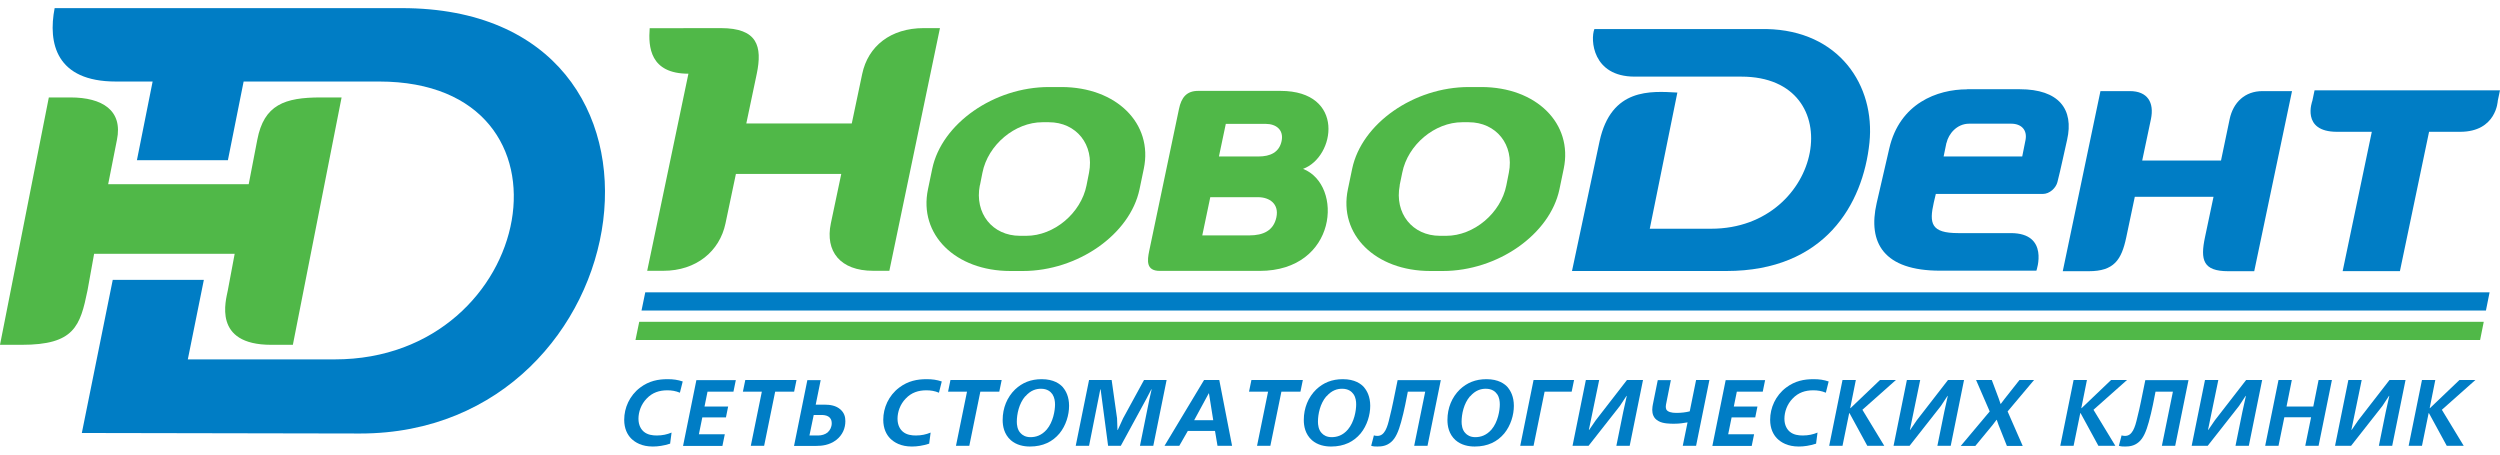
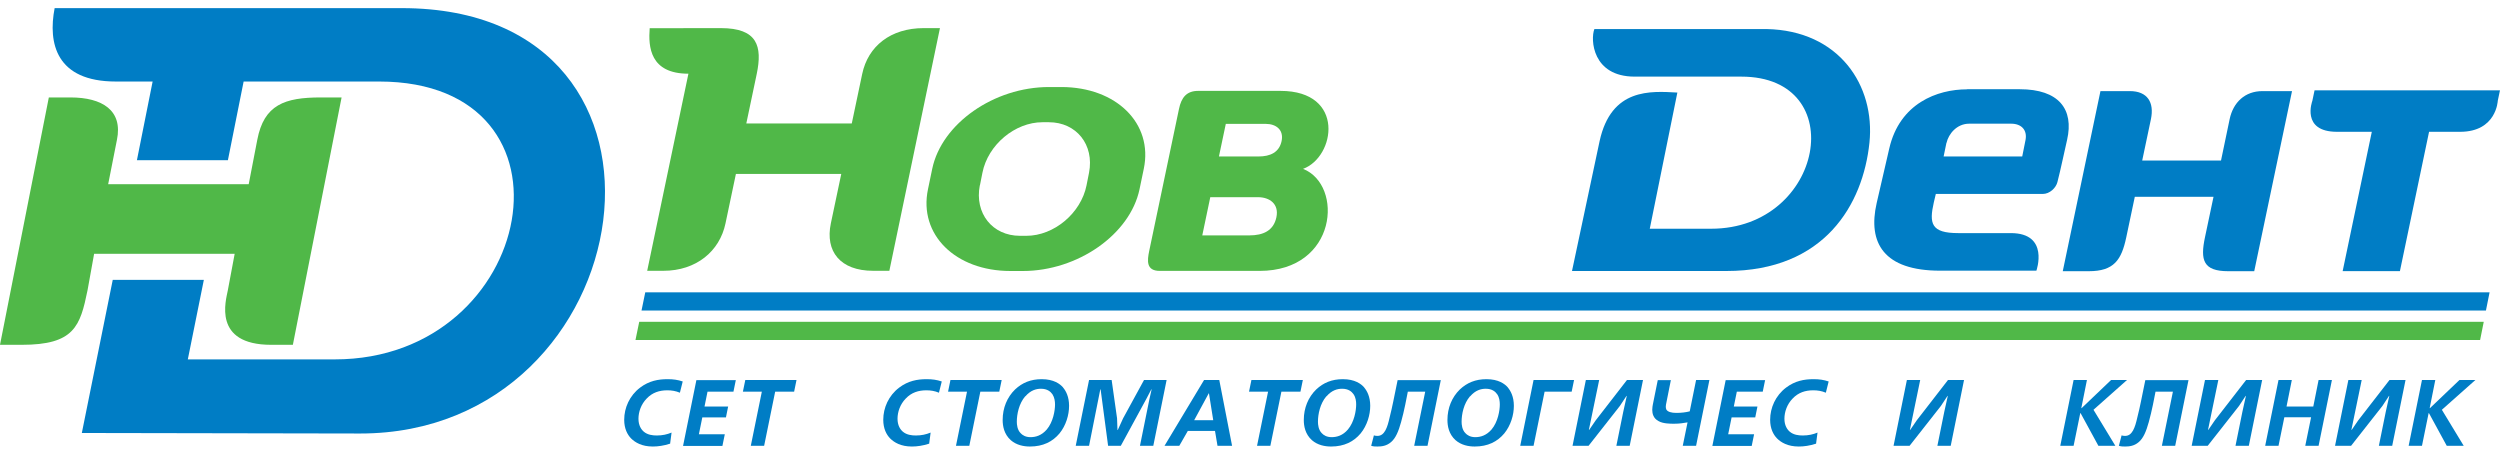
<svg xmlns="http://www.w3.org/2000/svg" width="220" height="40" viewBox="0 0 220 40" fill="none">
  <path d="M81.287 2.474C78.382 2.474 76.385 4.059 75.872 6.514L74.956 10.866H65.675L66.591 6.514C67.104 4.059 66.655 2.474 63.431 2.474C63.431 2.474 57.759 2.483 57.173 2.483C57.045 4.114 57.191 6.486 60.581 6.486L56.953 23.83H58.373C61.277 23.83 63.33 22.107 63.843 19.661L64.759 15.309H74.031L73.114 19.661C72.601 22.116 73.93 23.83 76.843 23.83H78.263L82.716 2.474H81.296H81.287Z" fill="#50B848" />
  <path d="M203.68 7.952L203.488 8.869C203.488 8.869 202.452 11.599 205.659 11.599H208.719L206.154 23.857H211.193L213.758 11.599H216.488C219.695 11.599 219.804 8.869 219.804 8.869L219.997 7.952H203.68Z" fill="#007DC5" />
  <path d="M199.105 8.017C197.547 8.017 196.521 9.015 196.21 10.481L195.449 14.127H188.514L189.283 10.481C189.586 9.015 188.981 8.017 187.424 8.017H184.84L181.523 23.866H183.814C186.031 23.866 186.691 22.877 187.112 20.88L187.863 17.316H194.79L194.038 20.88C193.617 22.877 193.864 23.866 196.081 23.866H198.372L201.698 8.017H199.114H199.105Z" fill="#007DC5" />
  <path d="M86.234 16.308L86.454 15.199C86.939 12.744 89.312 10.756 91.74 10.756H92.299C94.727 10.756 96.311 12.744 95.835 15.199L95.615 16.308C95.13 18.754 92.757 20.751 90.32 20.751H89.761C87.324 20.751 85.748 18.763 86.224 16.308M92.308 7.659C87.47 7.659 82.871 10.875 82.037 14.851L81.662 16.656C80.828 20.632 84.071 23.848 88.918 23.848H90.008C94.846 23.848 99.445 20.623 100.278 16.656L100.654 14.851C101.488 10.875 98.245 7.659 93.398 7.659H92.299H92.308Z" fill="#50B848" />
-   <path d="M123.168 16.308L123.397 15.199C123.883 12.744 126.247 10.756 128.684 10.756H129.243C131.67 10.756 133.265 12.744 132.779 15.199L132.559 16.308C132.074 18.754 129.701 20.751 127.273 20.751H126.714C124.286 20.751 122.701 18.763 123.178 16.308M129.261 7.659C124.414 7.659 119.824 10.875 118.991 14.851L118.615 16.656C117.781 20.632 121.025 23.848 125.871 23.848H126.961C131.799 23.848 136.398 20.623 137.232 16.656L137.607 14.851C138.441 10.875 135.198 7.659 130.351 7.659H129.261Z" fill="#50B848" />
  <path d="M56.783 25.726L56.453 27.329H218.762L219.083 25.726H56.783Z" fill="#007DC5" />
  <path d="M56.252 28.319L55.922 29.922H218.249L218.57 28.319H56.252Z" fill="#50B848" />
  <path d="M28.218 8.575C25.066 8.575 23.225 9.208 22.639 12.313L21.887 16.207H9.519L10.289 12.313C10.829 9.711 8.997 8.575 6.202 8.575H4.297L0 30.344H1.906C6.532 30.344 7.055 28.722 7.705 25.534L8.282 22.336H20.651C20.651 22.336 20.238 24.498 20.046 25.561C19.89 26.404 18.672 30.344 23.866 30.344H25.772L30.06 8.575H28.227H28.218Z" fill="#50B848" />
  <path d="M4.81 0.705C4.205 3.811 4.948 7.174 10.188 7.174H13.431L12.048 14.1H20.055L21.439 7.174H33.358C51.892 7.174 47.247 31.626 29.464 31.626H16.528L17.939 24.627H9.922L7.201 38.103L31.7 38.149C56.675 38.149 62.52 0.715 35.355 0.715H4.81V0.705Z" fill="#007DC5" />
  <path d="M106.505 17.352H110.701C111.727 17.352 112.57 17.948 112.323 19.12C112.076 20.293 111.169 20.715 109.941 20.715H105.8L106.505 17.352ZM107.861 10.902H111.398C112.268 10.902 112.992 11.406 112.781 12.414C112.57 13.404 111.792 13.77 110.747 13.77H107.266L107.87 10.902H107.861ZM112.46 7.998H105.433C104.444 7.998 103.958 8.557 103.748 9.601C103.665 10.014 101.475 20.476 101.127 22.098C100.962 22.913 100.834 23.839 102.062 23.839H110.839C117.701 23.839 118.251 16.271 114.668 14.86C117.508 13.825 118.425 7.998 112.68 7.998C112.607 7.998 112.534 7.998 112.46 7.998Z" fill="#50B848" />
  <path d="M171.295 12.57C171.469 11.8 172.184 10.884 173.293 10.884H176.976C177.901 10.884 178.405 11.452 178.249 12.304C178.24 12.368 177.956 13.77 177.956 13.77H171.039L171.286 12.57H171.295ZM173.1 7.861C170.48 7.861 167.173 9.088 166.256 13.065C165.881 14.704 165.478 16.445 165.148 17.865C164.342 21.383 165.78 23.82 170.727 23.82H179.202C179.202 23.82 180.375 20.513 176.948 20.513H172.321C169.921 20.513 169.756 19.661 170.178 17.801C170.26 17.48 170.352 17.068 170.352 17.068H179.761C180.375 17.068 180.924 16.537 181.053 16.024C181.337 14.934 181.712 13.12 181.905 12.304C182.518 9.62 181.19 7.852 177.736 7.852H173.109L173.1 7.861Z" fill="#007DC5" />
  <path d="M155.432 2.556H140.306C139.948 3.454 140.113 6.743 143.851 6.743C143.851 6.743 152.949 6.743 153.242 6.743C162.908 6.743 160.507 20.128 150.585 20.128H145.18L147.608 8.145C145.253 8.016 141.79 7.732 140.764 12.423L138.336 23.848H151.923C160.571 23.848 163.943 17.994 164.511 12.561C165.033 7.531 161.845 2.675 155.441 2.556H155.432Z" fill="#007DC5" />
  <path d="M58.952 39.047C58.42 39.221 57.907 39.294 57.449 39.294C56.478 39.294 55.892 38.937 55.534 38.58C55.214 38.25 54.93 37.728 54.93 36.94C54.93 35.896 55.397 34.815 56.331 34.109C57.119 33.514 57.926 33.367 58.75 33.367C59.245 33.367 59.639 33.422 60.079 33.569L59.831 34.558C59.456 34.402 59.107 34.347 58.723 34.347C58.026 34.347 57.413 34.54 56.909 35.071C56.414 35.575 56.185 36.253 56.185 36.848C56.185 37.444 56.432 37.801 56.661 37.994C56.991 38.268 57.422 38.323 57.797 38.323C58.292 38.323 58.695 38.232 59.098 38.067L58.97 39.047H58.952Z" fill="#007DC5" />
  <path d="M64.754 33.44L64.544 34.466H62.262L61.997 35.776H64.076L63.884 36.729H61.804L61.502 38.214H63.783L63.572 39.24H60.109L61.282 33.449H64.745L64.754 33.44Z" fill="#007DC5" />
  <path d="M70.093 33.44L69.883 34.466H68.215L67.244 39.23H66.071L67.042 34.466H65.375L65.586 33.44H70.102H70.093Z" fill="#007DC5" />
-   <path d="M71.781 35.611H72.596C73.017 35.611 73.567 35.676 73.97 36.042C74.291 36.335 74.392 36.674 74.392 37.059C74.392 37.664 74.163 38.278 73.567 38.736C72.972 39.175 72.33 39.24 71.826 39.24H69.875L71.048 33.449H72.22L71.781 35.621V35.611ZM71.231 38.323H72.01C72.312 38.323 72.624 38.223 72.825 38.058C73.045 37.865 73.192 37.581 73.192 37.252C73.192 36.601 72.642 36.519 72.294 36.519H71.607L71.231 38.323Z" fill="#007DC5" />
  <path d="M81.749 39.047C81.217 39.221 80.704 39.294 80.246 39.294C79.275 39.294 78.689 38.937 78.331 38.58C78.011 38.25 77.727 37.728 77.727 36.94C77.727 35.896 78.194 34.815 79.128 34.109C79.916 33.514 80.722 33.367 81.547 33.367C82.042 33.367 82.436 33.422 82.875 33.569L82.628 34.558C82.252 34.402 81.904 34.347 81.519 34.347C80.823 34.347 80.209 34.54 79.706 35.071C79.211 35.575 78.982 36.253 78.982 36.848C78.982 37.444 79.229 37.801 79.458 37.994C79.788 38.268 80.219 38.323 80.594 38.323C81.089 38.323 81.492 38.232 81.895 38.067L81.767 39.047H81.749Z" fill="#007DC5" />
  <path d="M88.148 33.44L87.937 34.466H86.27L85.299 39.23H84.126L85.097 34.466H83.43L83.64 33.44H88.157H88.148Z" fill="#007DC5" />
  <path d="M93.548 34.1C93.796 34.393 94.079 34.906 94.079 35.712C94.079 36.519 93.805 37.444 93.237 38.14C92.632 38.864 91.789 39.294 90.635 39.294C90.094 39.294 89.453 39.175 88.949 38.736C88.353 38.204 88.234 37.49 88.234 36.958C88.234 35.896 88.628 34.952 89.325 34.274C89.957 33.678 90.708 33.367 91.67 33.367C92.733 33.367 93.282 33.788 93.548 34.091V34.1ZM90.222 34.869C89.664 35.52 89.48 36.454 89.48 37.114C89.48 37.352 89.517 37.819 89.81 38.113C89.966 38.287 90.241 38.47 90.681 38.47C91.148 38.47 91.661 38.323 92.119 37.792C92.678 37.132 92.843 36.125 92.843 35.593C92.843 35.318 92.797 34.979 92.614 34.695C92.449 34.457 92.156 34.21 91.606 34.21C91.175 34.21 90.69 34.347 90.232 34.879L90.222 34.869Z" fill="#007DC5" />
  <path d="M97.513 39.23L96.854 34.265H96.826L95.837 39.23H94.664L95.837 33.44H97.825L98.301 36.812L98.338 37.838H98.365L98.833 36.812L100.674 33.44H102.662L101.49 39.23H100.317L101.141 35.163L101.343 34.265H101.315L100.885 35.089L98.631 39.23H97.513Z" fill="#007DC5" />
  <path d="M107.296 33.44L108.423 39.23H107.14L106.92 37.92H104.529L103.778 39.23H102.477L105.958 33.44H107.296ZM106.764 36.977L106.389 34.613H106.37L105.088 36.977H106.764Z" fill="#007DC5" />
  <path d="M114.651 33.44L114.44 34.466H112.763L111.792 39.23H110.62L111.591 34.466H109.914L110.125 33.44H114.641H114.651Z" fill="#007DC5" />
  <path d="M120.048 34.1C120.296 34.393 120.58 34.906 120.58 35.712C120.58 36.519 120.305 37.444 119.737 38.14C119.132 38.864 118.289 39.294 117.135 39.294C116.594 39.294 115.953 39.175 115.449 38.736C114.853 38.204 114.734 37.49 114.734 36.958C114.734 35.896 115.128 34.952 115.825 34.274C116.457 33.678 117.208 33.367 118.17 33.367C119.233 33.367 119.782 33.788 120.048 34.091V34.1ZM116.722 34.869C116.164 35.52 115.98 36.454 115.98 37.114C115.98 37.352 116.017 37.819 116.31 38.113C116.466 38.287 116.741 38.47 117.181 38.47C117.648 38.47 118.17 38.323 118.619 37.792C119.178 37.132 119.343 36.125 119.343 35.593C119.343 35.318 119.306 34.979 119.114 34.695C118.949 34.457 118.656 34.21 118.106 34.21C117.675 34.21 117.19 34.347 116.732 34.879L116.722 34.869Z" fill="#007DC5" />
  <path d="M126.793 33.44L125.621 39.23H124.448L125.419 34.466H123.889L123.66 35.621C123.577 36.024 123.413 36.748 123.293 37.151C123.074 37.939 122.826 38.562 122.405 38.91C122.011 39.249 121.571 39.294 121.214 39.294C121.021 39.294 120.866 39.294 120.664 39.23L120.902 38.314C120.966 38.342 121.113 38.36 121.205 38.36C121.562 38.36 121.754 38.149 121.91 37.884C122.075 37.581 122.176 37.233 122.304 36.665C122.414 36.225 122.515 35.795 122.606 35.337L122.991 33.449H126.802L126.793 33.44Z" fill="#007DC5" />
  <path d="M132.689 34.1C132.936 34.393 133.22 34.906 133.22 35.712C133.22 36.519 132.945 37.444 132.377 38.14C131.773 38.864 130.93 39.294 129.775 39.294C129.235 39.294 128.594 39.175 128.09 38.736C127.494 38.204 127.375 37.49 127.375 36.958C127.375 35.896 127.769 34.952 128.465 34.274C129.097 33.678 129.849 33.367 130.811 33.367C131.873 33.367 132.423 33.788 132.689 34.091V34.1ZM129.363 34.869C128.804 35.52 128.621 36.454 128.621 37.114C128.621 37.352 128.658 37.819 128.951 38.113C129.107 38.287 129.381 38.47 129.821 38.47C130.288 38.47 130.801 38.323 131.26 37.792C131.818 37.132 131.983 36.125 131.983 35.593C131.983 35.318 131.947 34.979 131.754 34.695C131.589 34.457 131.296 34.21 130.747 34.21C130.316 34.21 129.83 34.347 129.372 34.879L129.363 34.869Z" fill="#007DC5" />
  <path d="M138.518 33.44L138.307 34.466H135.925L134.954 39.23H133.781L134.954 33.44H138.509H138.518Z" fill="#007DC5" />
  <path d="M140.728 33.44L139.821 37.829H139.849L140.426 36.986L143.174 33.44H144.585L143.413 39.23H142.24L142.845 36.244L143.156 34.842H143.129L142.551 35.721L139.794 39.23H138.383L139.556 33.44H140.728Z" fill="#007DC5" />
  <path d="M147.038 33.44L146.644 35.419C146.617 35.547 146.589 35.676 146.589 35.795C146.589 35.886 146.608 35.969 146.644 36.051C146.773 36.244 147.075 36.335 147.524 36.335C147.945 36.335 148.339 36.289 148.697 36.198L149.256 33.44H150.428L149.256 39.23H148.083L148.504 37.169C148.147 37.233 147.771 37.288 147.332 37.288H147.286C147.011 37.288 146.342 37.288 145.957 37.059C145.499 36.821 145.398 36.409 145.398 36.06C145.398 35.868 145.435 35.694 145.453 35.584L145.884 33.449H147.057L147.038 33.44Z" fill="#007DC5" />
  <path d="M155.332 33.44L155.122 34.466H152.841L152.575 35.776H154.655L154.462 36.729H152.382L152.08 38.214H154.361L154.151 39.24H150.688L151.86 33.449H155.323L155.332 33.44Z" fill="#007DC5" />
-   <path d="M159.795 39.047C159.264 39.221 158.751 39.294 158.293 39.294C157.322 39.294 156.735 38.937 156.378 38.58C156.057 38.25 155.773 37.728 155.773 36.94C155.773 35.896 156.241 34.815 157.175 34.109C157.963 33.514 158.769 33.367 159.594 33.367C160.089 33.367 160.483 33.422 160.922 33.569L160.675 34.558C160.299 34.402 159.951 34.347 159.566 34.347C158.87 34.347 158.256 34.54 157.752 35.071C157.258 35.575 157.029 36.253 157.029 36.848C157.029 37.444 157.276 37.801 157.505 37.994C157.835 38.268 158.265 38.323 158.641 38.323C159.136 38.323 159.548 38.232 159.942 38.067L159.814 39.047H159.795Z" fill="#007DC5" />
-   <path d="M163.314 33.44L162.819 35.914H162.847L165.44 33.44H166.841L163.891 36.06L165.815 39.23H164.322L162.755 36.354H162.728L162.141 39.23H160.969L162.141 33.44H163.314Z" fill="#007DC5" />
+   <path d="M159.795 39.047C159.264 39.221 158.751 39.294 158.293 39.294C157.322 39.294 156.735 38.937 156.378 38.58C156.057 38.25 155.773 37.728 155.773 36.94C155.773 35.896 156.241 34.815 157.175 34.109C157.963 33.514 158.769 33.367 159.594 33.367C160.089 33.367 160.483 33.422 160.922 33.569L160.675 34.558C160.299 34.402 159.951 34.347 159.566 34.347C158.87 34.347 158.256 34.54 157.752 35.071C157.258 35.575 157.029 36.253 157.029 36.848C157.029 37.444 157.276 37.801 157.505 37.994C157.835 38.268 158.265 38.323 158.641 38.323C159.136 38.323 159.548 38.232 159.942 38.067L159.814 39.047H159.795" fill="#007DC5" />
  <path d="M168.978 33.44L168.071 37.829H168.099L168.676 36.986L171.424 33.44H172.835L171.663 39.23H170.49L171.095 36.244L171.406 34.842H171.379L170.801 35.721L168.044 39.23H166.633L167.806 33.44H168.978Z" fill="#007DC5" />
-   <path d="M175.277 33.44L175.882 35.053L176.047 35.538H176.074L176.441 35.053L177.714 33.44H178.997L176.67 36.207L177.998 39.24H176.606L175.873 37.398L175.717 36.949H175.689L175.35 37.398L173.83 39.24H172.547L175.094 36.207L173.894 33.44H175.286H175.277Z" fill="#007DC5" />
  <path d="M183.65 33.44L183.155 35.914H183.183L185.776 33.44H187.177L184.227 36.06L186.151 39.23H184.658L183.091 36.354H183.064L182.477 39.23H181.305L182.477 33.44H183.65Z" fill="#007DC5" />
  <path d="M192.59 33.44L191.417 39.23H190.245L191.216 34.466H189.686L189.457 35.621C189.374 36.024 189.209 36.748 189.09 37.151C188.87 37.939 188.623 38.562 188.202 38.91C187.808 39.249 187.368 39.294 187.011 39.294C186.818 39.294 186.662 39.294 186.461 39.23L186.699 38.314C186.763 38.342 186.91 38.36 187.001 38.36C187.359 38.36 187.551 38.149 187.707 37.884C187.872 37.581 187.973 37.233 188.101 36.665C188.211 36.225 188.312 35.795 188.403 35.337L188.788 33.449H192.599L192.59 33.44Z" fill="#007DC5" />
  <path d="M195.213 33.44L194.306 37.829H194.333L194.91 36.986L197.659 33.44H199.07L197.897 39.23H196.724L197.329 36.244L197.64 34.842H197.613L197.036 35.721L194.278 39.23H192.867L194.04 33.44H195.213Z" fill="#007DC5" />
  <path d="M201.681 33.44L201.214 35.776H203.569L204.036 33.44H205.209L204.036 39.23H202.863L203.376 36.72H201.022L200.509 39.23H199.336L200.509 33.44H201.681Z" fill="#007DC5" />
  <path d="M207.83 33.44L206.923 37.829H206.95L207.527 36.986L210.276 33.44H211.687L210.514 39.23H209.341L209.946 36.244L210.258 34.842H210.23L209.653 35.721L206.895 39.23H205.484L206.657 33.44H207.83Z" fill="#007DC5" />
  <path d="M214.306 33.44L213.812 35.914H213.839L216.432 33.44H217.834L214.884 36.06L216.807 39.23H215.314L213.747 36.354H213.72L213.134 39.23H211.961L213.134 33.44H214.306Z" fill="#007DC5" />
</svg>